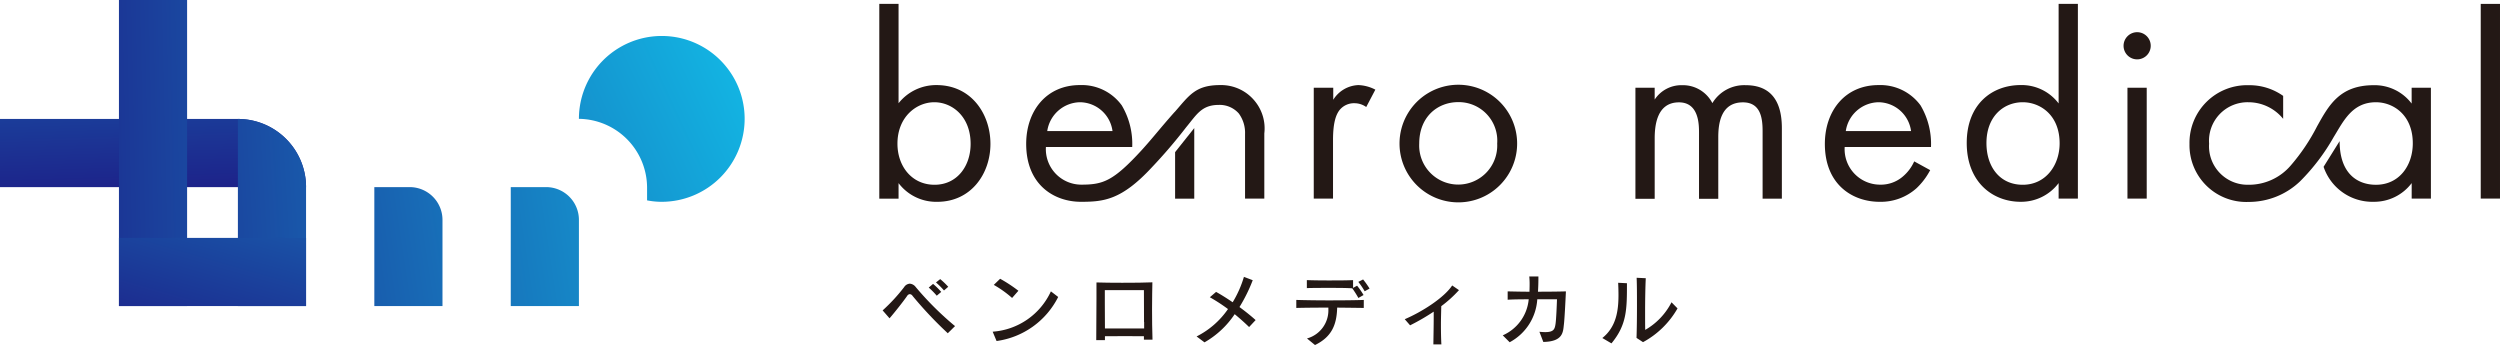
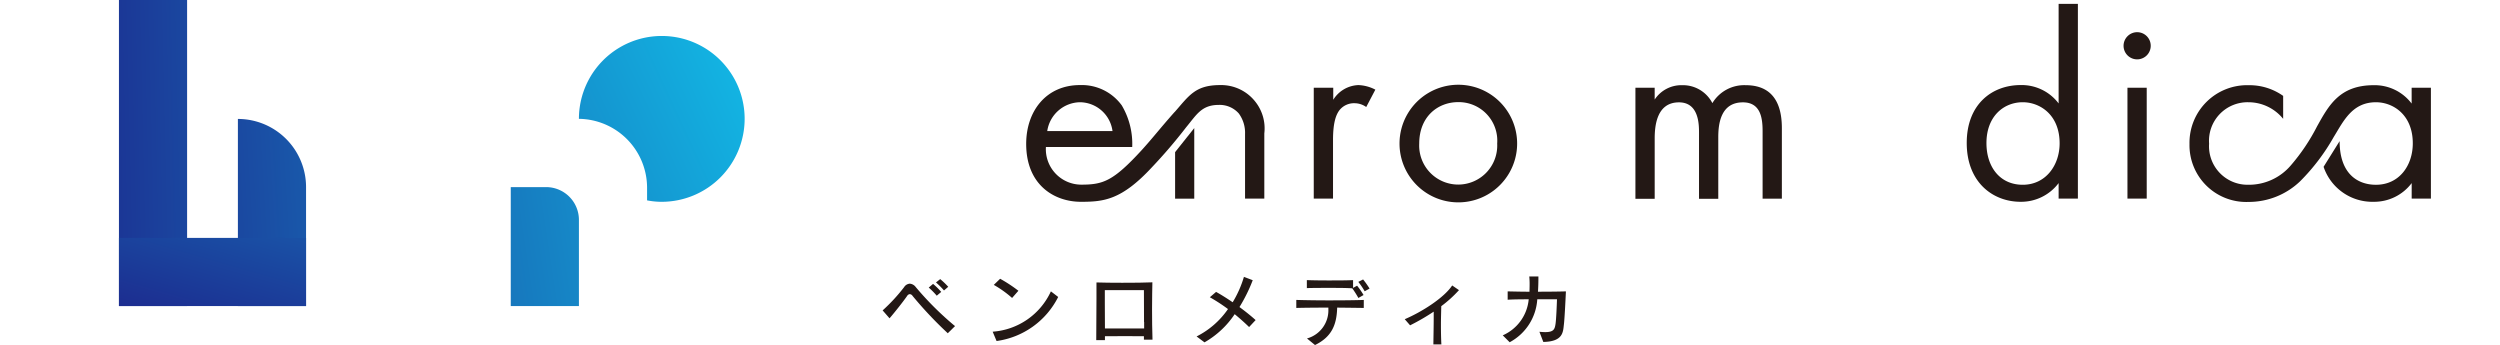
<svg xmlns="http://www.w3.org/2000/svg" xmlns:xlink="http://www.w3.org/1999/xlink" id="header-logo" width="347.791" height="48" viewBox="0 0 347.791 48">
  <defs>
    <linearGradient id="linear-gradient" x1="-0.42" y1="-5.338" x2="0.544" y2="1.141" gradientUnits="objectBoundingBox">
      <stop offset="0" stop-color="#12bae6" />
      <stop offset="1" stop-color="#1d2088" />
    </linearGradient>
    <linearGradient id="linear-gradient-2" x1="8.366" y1="-0.311" x2="-1.458" y2="0.702" xlink:href="#linear-gradient" />
    <linearGradient id="linear-gradient-3" x1="7.261" y1="-0.641" x2="-2.562" y2="1.017" xlink:href="#linear-gradient" />
    <linearGradient id="linear-gradient-4" x1="5.804" y1="-0.907" x2="-4.02" y2="1.7" xlink:href="#linear-gradient" />
    <linearGradient id="linear-gradient-5" x1="4.157" y1="-0.47" x2="-5.668" y2="2.138" xlink:href="#linear-gradient" />
    <linearGradient id="linear-gradient-6" x1="3.346" y1="-3.119" x2="-0.233" y2="1.431" xlink:href="#linear-gradient" />
    <linearGradient id="linear-gradient-7" x1="1.129" y1="0.208" x2="-2.911" y2="2.08" xlink:href="#linear-gradient" />
  </defs>
  <path id="パス_1" data-name="パス 1" d="M88.329,32.606A53.97,53.97,0,0,1,83.418,27.4a.508.508,0,0,0-.387-.248.486.486,0,0,0-.372.248c-.527.759-1.673,2.216-2.448,3.114l-.961-1.1a24.454,24.454,0,0,0,2.99-3.238,1.013,1.013,0,0,1,.79-.48,1.136,1.136,0,0,1,.821.465A43.14,43.14,0,0,0,89.321,31.6l-.992.976ZM86.78,27.369a10.973,10.973,0,0,0-1.116-1.131l.6-.511A9.616,9.616,0,0,1,87.4,26.842Zm1.007-.728a10.824,10.824,0,0,0-1.116-1.116l.589-.465a10.424,10.424,0,0,1,1.116,1.069l-.589.511Z" transform="translate(43.539 13.768)" fill="#231815" />
  <path id="パス_2" data-name="パス 2" d="M98.24,27.571a11.311,11.311,0,0,1-8.568,6.12l-.542-1.3a9.659,9.659,0,0,0,8.1-5.609l1.007.775Zm-6.414.124a14.7,14.7,0,0,0-2.541-1.813l.883-.852A19.889,19.889,0,0,1,92.709,26.7l-.883,1.007Z" transform="translate(48.967 13.751)" fill="#231815" />
  <path id="パス_3" data-name="パス 3" d="M105.061,33.314v-.465c-.635,0-1.6-.015-2.587-.015s-2.03,0-2.835.015v.542H98.43c.015-1.766.031-3.951.031-5.717V25.365c.9.031,2.231.046,3.579.046,1.611,0,3.238-.015,4.2-.062-.015.914-.046,2.247-.046,3.688s.015,2.975.062,4.292h-1.209Zm.016-2.448c0-1.8-.016-3.424-.016-4.431H99.623v1.813c0,1.023,0,2.231.016,3.517h5.454v-.9Z" transform="translate(54.076 13.927)" fill="#231815" />
  <path id="パス_4" data-name="パス 4" d="M114.753,31.848c-.635-.62-1.317-1.224-2.014-1.8a12.454,12.454,0,0,1-4.2,3.92l-1.1-.821a11.658,11.658,0,0,0,4.369-3.811,24.152,24.152,0,0,0-2.525-1.642l.868-.744c.7.387,1.487.883,2.309,1.441a15.037,15.037,0,0,0,1.565-3.533l1.224.465a22.128,22.128,0,0,1-1.844,3.734c.775.573,1.565,1.193,2.247,1.813l-.9.961Z" transform="translate(59.026 13.658)" fill="#231815" />
  <path id="パス_5" data-name="パス 5" d="M125.779,29.056c-.9-.015-2.247-.031-3.7-.046-.062,2.433-.79,4.09-3.083,5.206l-1.116-.914a4.061,4.061,0,0,0,2.975-4.075V29.01c-1.72,0-3.424.015-4.462.046V27.941c1.038.031,2.7.062,4.416.062,1.859,0,3.765-.015,4.974-.062Zm-.744-1.379a13.983,13.983,0,0,0-.852-1.348h.046c-.868-.062-2.061-.062-3.254-.062s-2.324,0-3.114.031V25.183c.744.031,1.844.046,2.975.046,1.255,0,2.541,0,3.455-.046v1.085l.558-.31a10.784,10.784,0,0,1,.9,1.3l-.7.4Zm.868-.945a9.646,9.646,0,0,0-.883-1.3l.666-.341a11.8,11.8,0,0,1,.9,1.27l-.7.387Z" transform="translate(63.943 13.784)" fill="#231815" />
  <path id="パス_6" data-name="パス 6" d="M130.112,33.811c.015-1.193.046-2.541.046-3.765v-.775a29.767,29.767,0,0,1-3.285,1.906l-.744-.852c2.371-1.007,5.469-2.975,6.6-4.695l.945.651a16.949,16.949,0,0,1-2.464,2.231c-.015.821-.046,1.7-.046,2.618s.016,1.828.062,2.7h-1.116Z" transform="translate(69.294 14.081)" fill="#231815" />
  <path id="パス_7" data-name="パス 7" d="M140.043,32.52c.31.031.573.046.806.046,1.209,0,1.317-.449,1.425-1.162.093-.62.17-2.51.2-3.409h-2.742a7.285,7.285,0,0,1-3.842,5.981l-.961-.961A6.07,6.07,0,0,0,138.54,28c-1.147,0-2.278.015-2.928.062V26.9c.744.015,1.844.046,3.037.046,0-.279.015-.589.015-.9a10.914,10.914,0,0,0-.046-1.224h1.271c0,.744-.015,1.456-.062,2.123,1.456,0,2.9-.015,3.889-.046-.077,1.627-.186,3.781-.279,4.586-.124,1.038-.077,2.4-2.866,2.448l-.542-1.41Z" transform="translate(74.129 13.636)" fill="#231815" />
-   <path id="パス_8" data-name="パス 8" d="M143.87,33.322c1.921-1.534,2.247-3.765,2.247-5.965,0-.573-.015-1.162-.046-1.72l1.224.062c0,3.61,0,5.764-2.154,8.367Zm4.757-.015c.046-1.348.062-2.975.062-4.509,0-1.441,0-2.82-.046-3.858l1.271.062c-.062,1.209-.093,3.1-.093,4.695,0,1.054,0,1.968.016,2.495a9.293,9.293,0,0,0,3.657-3.842l.837.852a12.177,12.177,0,0,1-4.8,4.695l-.9-.589Z" transform="translate(79.04 13.702)" fill="#231815" />
-   <path id="パス_9" data-name="パス 9" d="M81.63,27.449H78.95V.35h2.68V14.171a6.663,6.663,0,0,1,5.283-2.526c4.834,0,7.5,4.013,7.5,8.181s-2.711,8.057-7.391,8.057a6.561,6.561,0,0,1-5.392-2.6v2.154Zm10.025-7.623c0-3.8-2.556-5.795-5.051-5.795s-5.128,2.045-5.128,5.764c0,3.161,2.014,5.717,5.159,5.717S91.655,22.909,91.655,19.826Z" transform="translate(43.374 0.192)" fill="#231815" />
  <path id="パス_10" data-name="パス 10" d="M108.175,21.323H105.51V14.847l2.665-3.347Z" transform="translate(57.966 6.318)" fill="#231815" />
  <path id="パス_11" data-name="パス 11" d="M104.148,14.039a4.614,4.614,0,0,0-4.54-4.013,4.687,4.687,0,0,0-4.54,4.013h9.064Zm8.63-2.634c2-2.262,2.851-3.765,6.321-3.765a6.036,6.036,0,0,1,4.974,2.386,5.974,5.974,0,0,1,1.193,4.338v9.064h-2.68V14.442a4.537,4.537,0,0,0-.868-2.851,3.541,3.541,0,0,0-2.789-1.193c-2.4,0-3.083,1.363-4.54,3.114a71.648,71.648,0,0,1-4.788,5.593c-4.2,4.524-6.678,4.772-9.839,4.772-3.719,0-7.623-2.34-7.623-8.057,0-4.6,2.82-8.181,7.468-8.181a6.878,6.878,0,0,1,5.826,2.82,10.5,10.5,0,0,1,1.456,5.795H94.882a4.938,4.938,0,0,0,4.912,5.237c3.037,0,4.447-.48,8.4-4.788,1.58-1.735,2.51-2.975,4.586-5.314Z" transform="translate(50.621 4.197)" fill="#231815" />
  <path id="パス_12" data-name="パス 12" d="M117.991,8.012h2.68V9.685a4.3,4.3,0,0,1,3.486-2.045,5.5,5.5,0,0,1,2.371.635l-1.27,2.417a2.791,2.791,0,0,0-1.565-.527,2.59,2.59,0,0,0-2.154.961c-.449.589-.9,1.627-.9,4.168v8.134h-2.68V8.012Z" transform="translate(64.806 4.197)" fill="#231815" />
  <path id="パス_13" data-name="パス 13" d="M125.66,15.774a8.181,8.181,0,0,1,16.362,0,8.181,8.181,0,0,1-16.362,0Zm2.742,0a5.43,5.43,0,1,0,10.846,0,5.365,5.365,0,0,0-5.423-5.764c-2.82,0-5.423,2-5.423,5.764Z" transform="translate(69.036 4.197)" fill="#231815" />
  <path id="パス_14" data-name="パス 14" d="M146.84,8.006h2.68V9.649a4.443,4.443,0,0,1,3.827-2,4.6,4.6,0,0,1,4.2,2.495,5.165,5.165,0,0,1,4.648-2.495c4.571,0,5.02,3.827,5.02,6.012v9.777h-2.68V14.08c0-1.751-.217-4.044-2.742-4.044-3.083,0-3.424,2.975-3.424,4.834v8.584h-2.68V14.312c0-1.085.031-4.276-2.789-4.276-3.052,0-3.378,3.161-3.378,5.02v8.4h-2.68V8.006Z" transform="translate(80.672 4.203)" fill="#231815" />
-   <path id="パス_15" data-name="パス 15" d="M178.492,19.493a9.565,9.565,0,0,1-1.89,2.495,7.449,7.449,0,0,1-5.128,1.89c-3.719,0-7.623-2.34-7.623-8.057,0-4.6,2.82-8.181,7.468-8.181a6.933,6.933,0,0,1,5.841,2.82,10.5,10.5,0,0,1,1.456,5.795H166.608a4.938,4.938,0,0,0,4.912,5.237,4.691,4.691,0,0,0,3.161-1.116,5.908,5.908,0,0,0,1.6-2.123l2.231,1.224Zm-2.649-5.454a4.614,4.614,0,0,0-4.54-4.013,4.687,4.687,0,0,0-4.54,4.013h9.064Z" transform="translate(90.017 4.197)" fill="#231815" />
  <path id="パス_16" data-name="パス 16" d="M189.372.35h2.68V27.433h-2.68V25.28a6.523,6.523,0,0,1-5.283,2.6c-3.9,0-7.5-2.742-7.5-8.181s3.564-8.057,7.5-8.057a6.441,6.441,0,0,1,5.283,2.556Zm-10.04,19.367c0,3.3,1.859,5.795,5.051,5.795s5.128-2.711,5.128-5.764c0-3.982-2.742-5.717-5.128-5.717C181.749,14.031,179.332,15.968,179.332,19.717Z" transform="translate(97.016 0.192)" fill="#231815" />
  <path id="パス_17" data-name="パス 17" d="M192.56,2.89a1.89,1.89,0,1,1-1.89,1.89,1.9,1.9,0,0,1,1.89-1.89Zm1.332,7.731V26.038h-2.68V10.621Z" transform="translate(104.752 1.588)" fill="#231815" />
  <path id="パス_18" data-name="パス 18" d="M217.476,15.428c0,4.679,2.634,6.074,5.051,6.074,3.269,0,5.128-2.711,5.128-5.764,0-3.982-2.742-5.717-5.128-5.717-3.331,0-4.54,2.68-5.872,4.834a28.479,28.479,0,0,1-4.664,6.151,10.324,10.324,0,0,1-7.158,2.882,7.9,7.9,0,0,1-8.243-8.057,8.016,8.016,0,0,1,8.243-8.181,8.111,8.111,0,0,1,4.788,1.487v3.192a6.231,6.231,0,0,0-4.834-2.309,5.366,5.366,0,0,0-5.469,5.764A5.358,5.358,0,0,0,204.74,21.5,7.661,7.661,0,0,0,210.7,18.79a27.21,27.21,0,0,0,3.641-5.423c1.611-2.882,3.114-5.717,7.871-5.717a6.441,6.441,0,0,1,5.283,2.556v-2.2h2.68V23.423H227.5V21.269a6.523,6.523,0,0,1-5.283,2.6,7.157,7.157,0,0,1-6.972-4.865" transform="translate(108.004 4.203)" fill="#231815" />
-   <path id="パス_19" data-name="パス 19" d="M225.42.35V27.433h-2.68V.35Z" transform="translate(122.37 0.192)" fill="#231815" />
-   <path id="パス_20" data-name="パス 20" d="M42.577,20.162H0V10.68H33.095A9.482,9.482,0,0,1,42.577,20.162Z" transform="translate(0 5.867)" fill="url(#linear-gradient)" />
+   <path id="パス_19" data-name="パス 19" d="M225.42.35V27.433V.35Z" transform="translate(122.37 0.192)" fill="#231815" />
  <path id="パス_238" data-name="パス 238" d="M0,0H9.482V42.577H0Z" transform="translate(16.547)" fill="url(#linear-gradient-2)" />
  <path id="パス_21" data-name="パス 21" d="M30.842,36.71H21.36V10.68h0a9.482,9.482,0,0,1,9.482,9.482Z" transform="translate(11.735 5.867)" fill="url(#linear-gradient-3)" />
-   <path id="パス_22" data-name="パス 22" d="M43.092,33.347H33.61V16.8h4.927a4.563,4.563,0,0,1,4.555,4.555Z" transform="translate(18.465 9.23)" fill="url(#linear-gradient-4)" />
  <path id="パス_23" data-name="パス 23" d="M55.342,33.347H45.86V16.8h4.927a4.563,4.563,0,0,1,4.555,4.555Z" transform="translate(25.195 9.23)" fill="url(#linear-gradient-5)" />
  <path id="パス_239" data-name="パス 239" d="M0,0H26.03V9.482H0Z" transform="translate(16.547 33.095)" fill="url(#linear-gradient-6)" />
  <path id="パス_24" data-name="パス 24" d="M75.035,14.752A11.552,11.552,0,0,1,63.492,26.295a10.6,10.6,0,0,1-2.03-.2V24.343a9.6,9.6,0,0,0-9.482-9.591,11.527,11.527,0,0,1,23.055,0Z" transform="translate(28.557 1.78)" fill="url(#linear-gradient-7)" />
</svg>